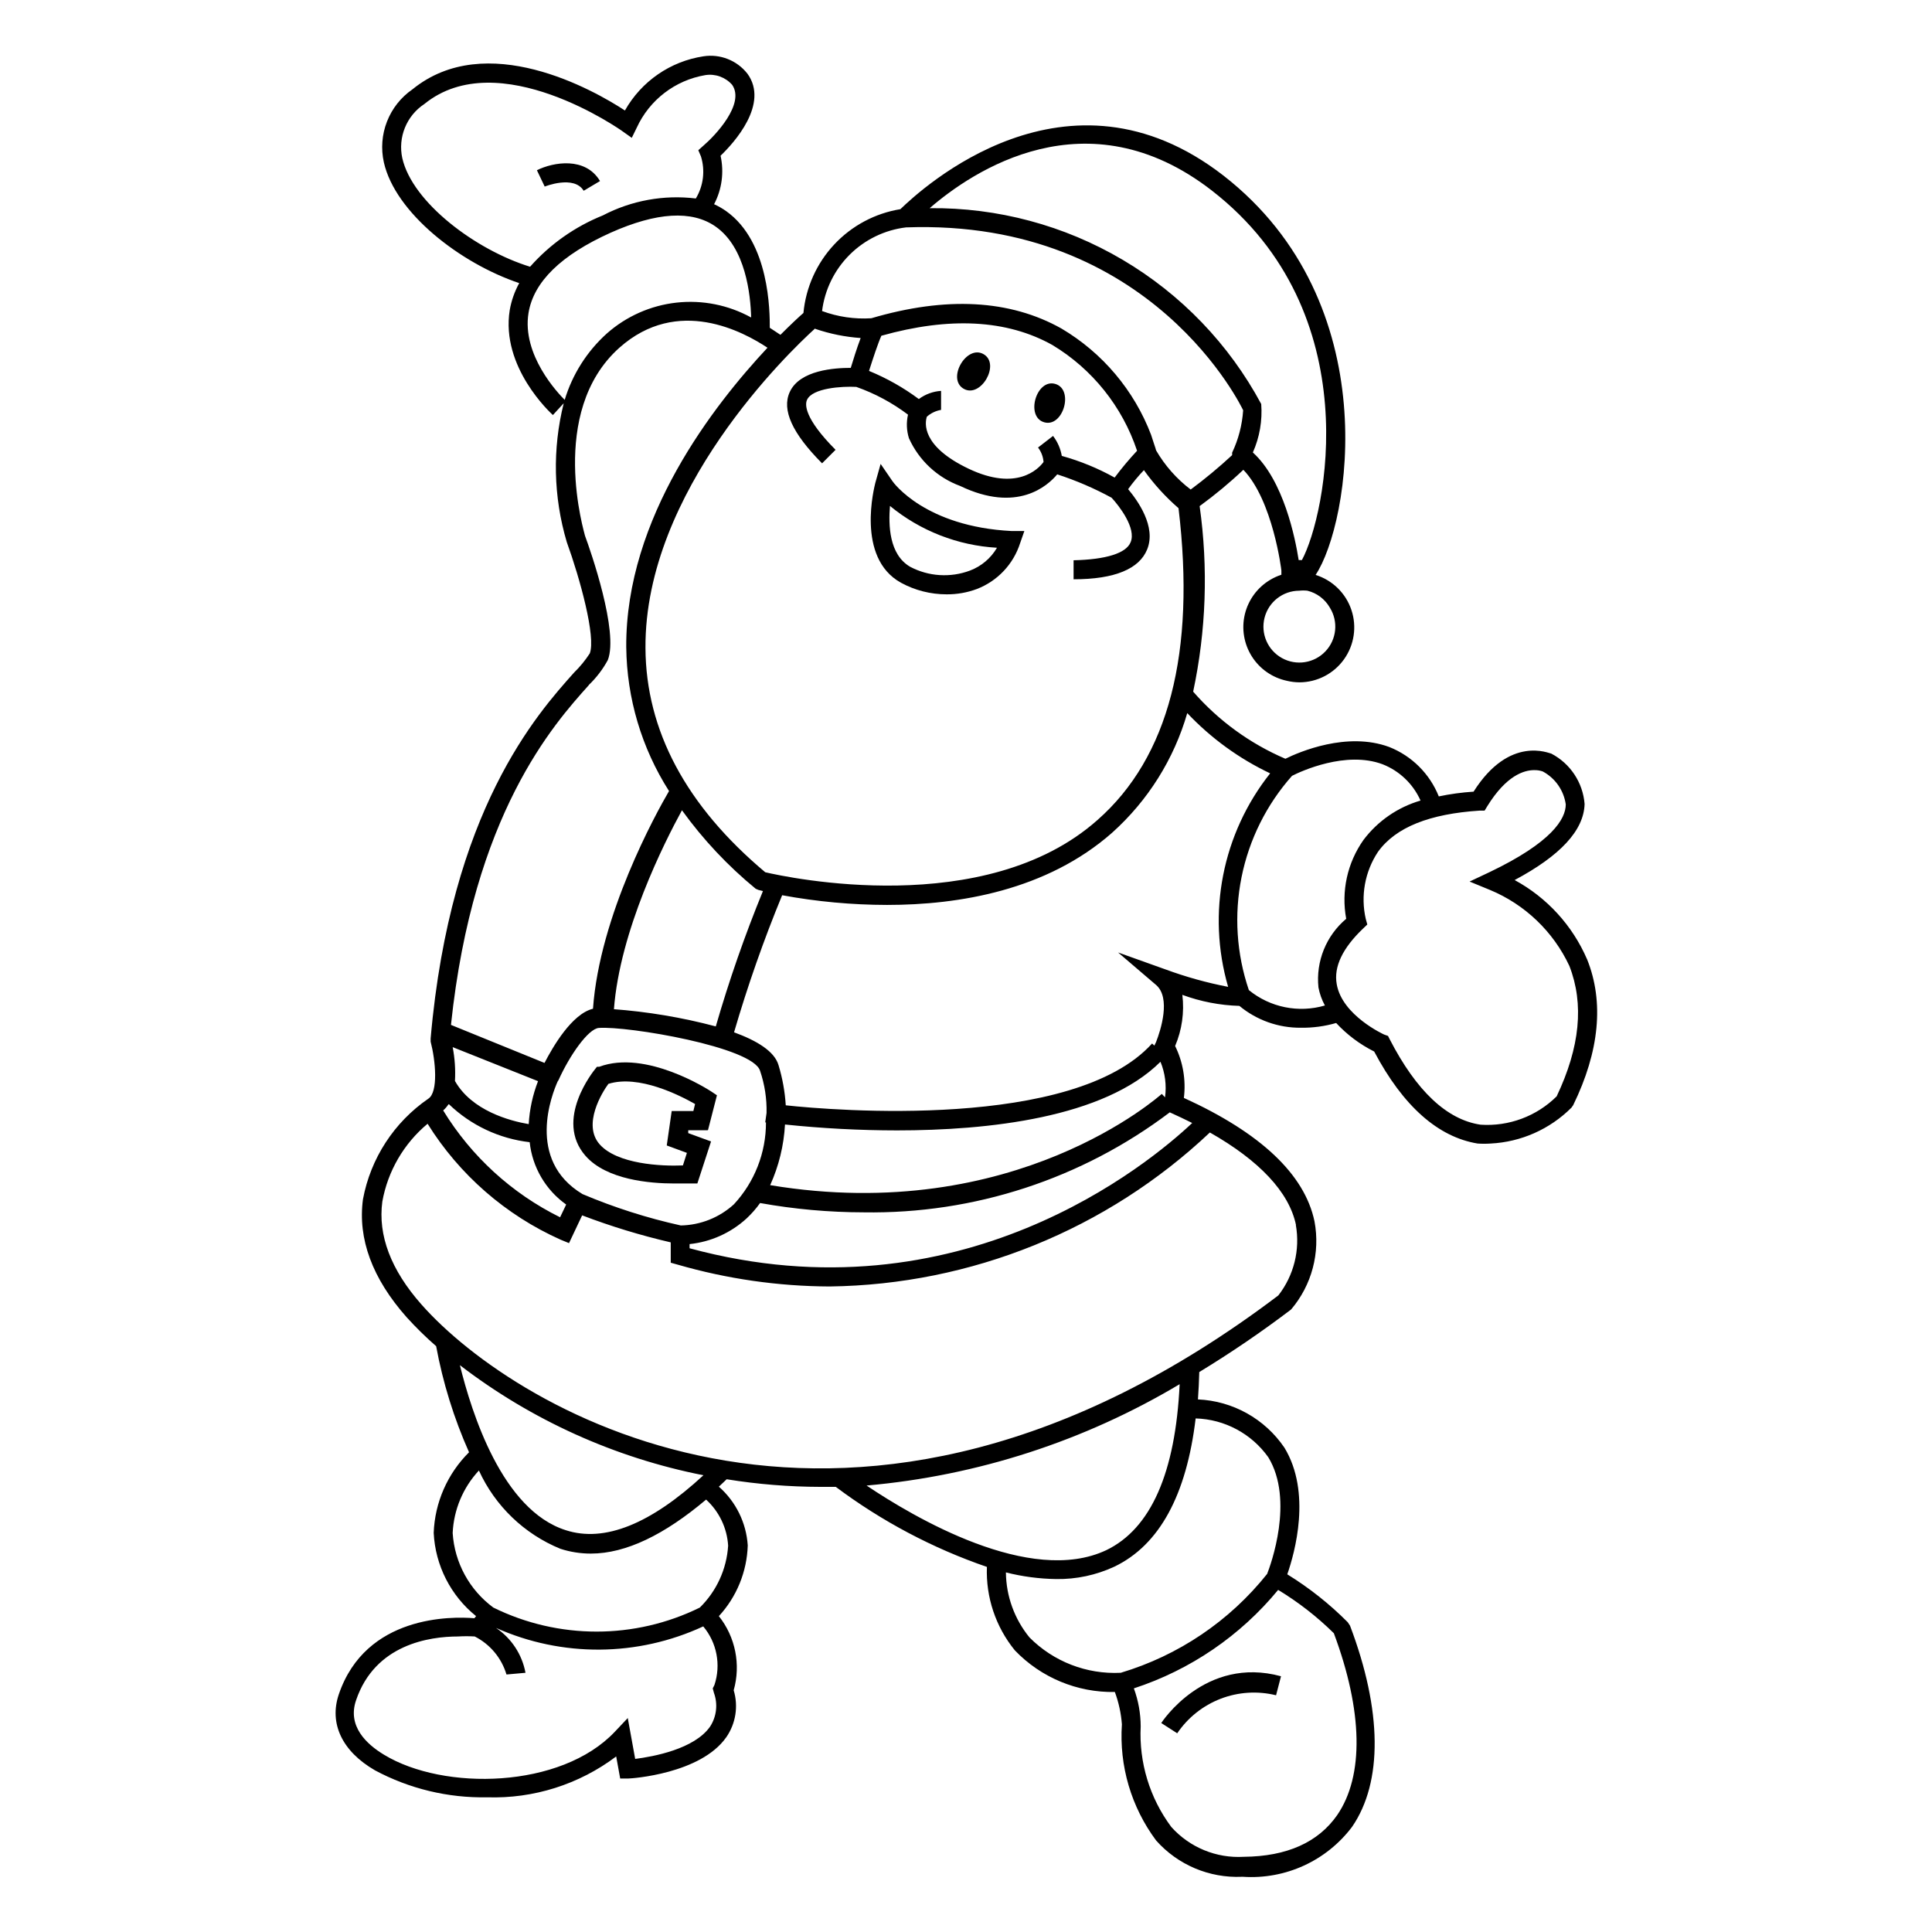
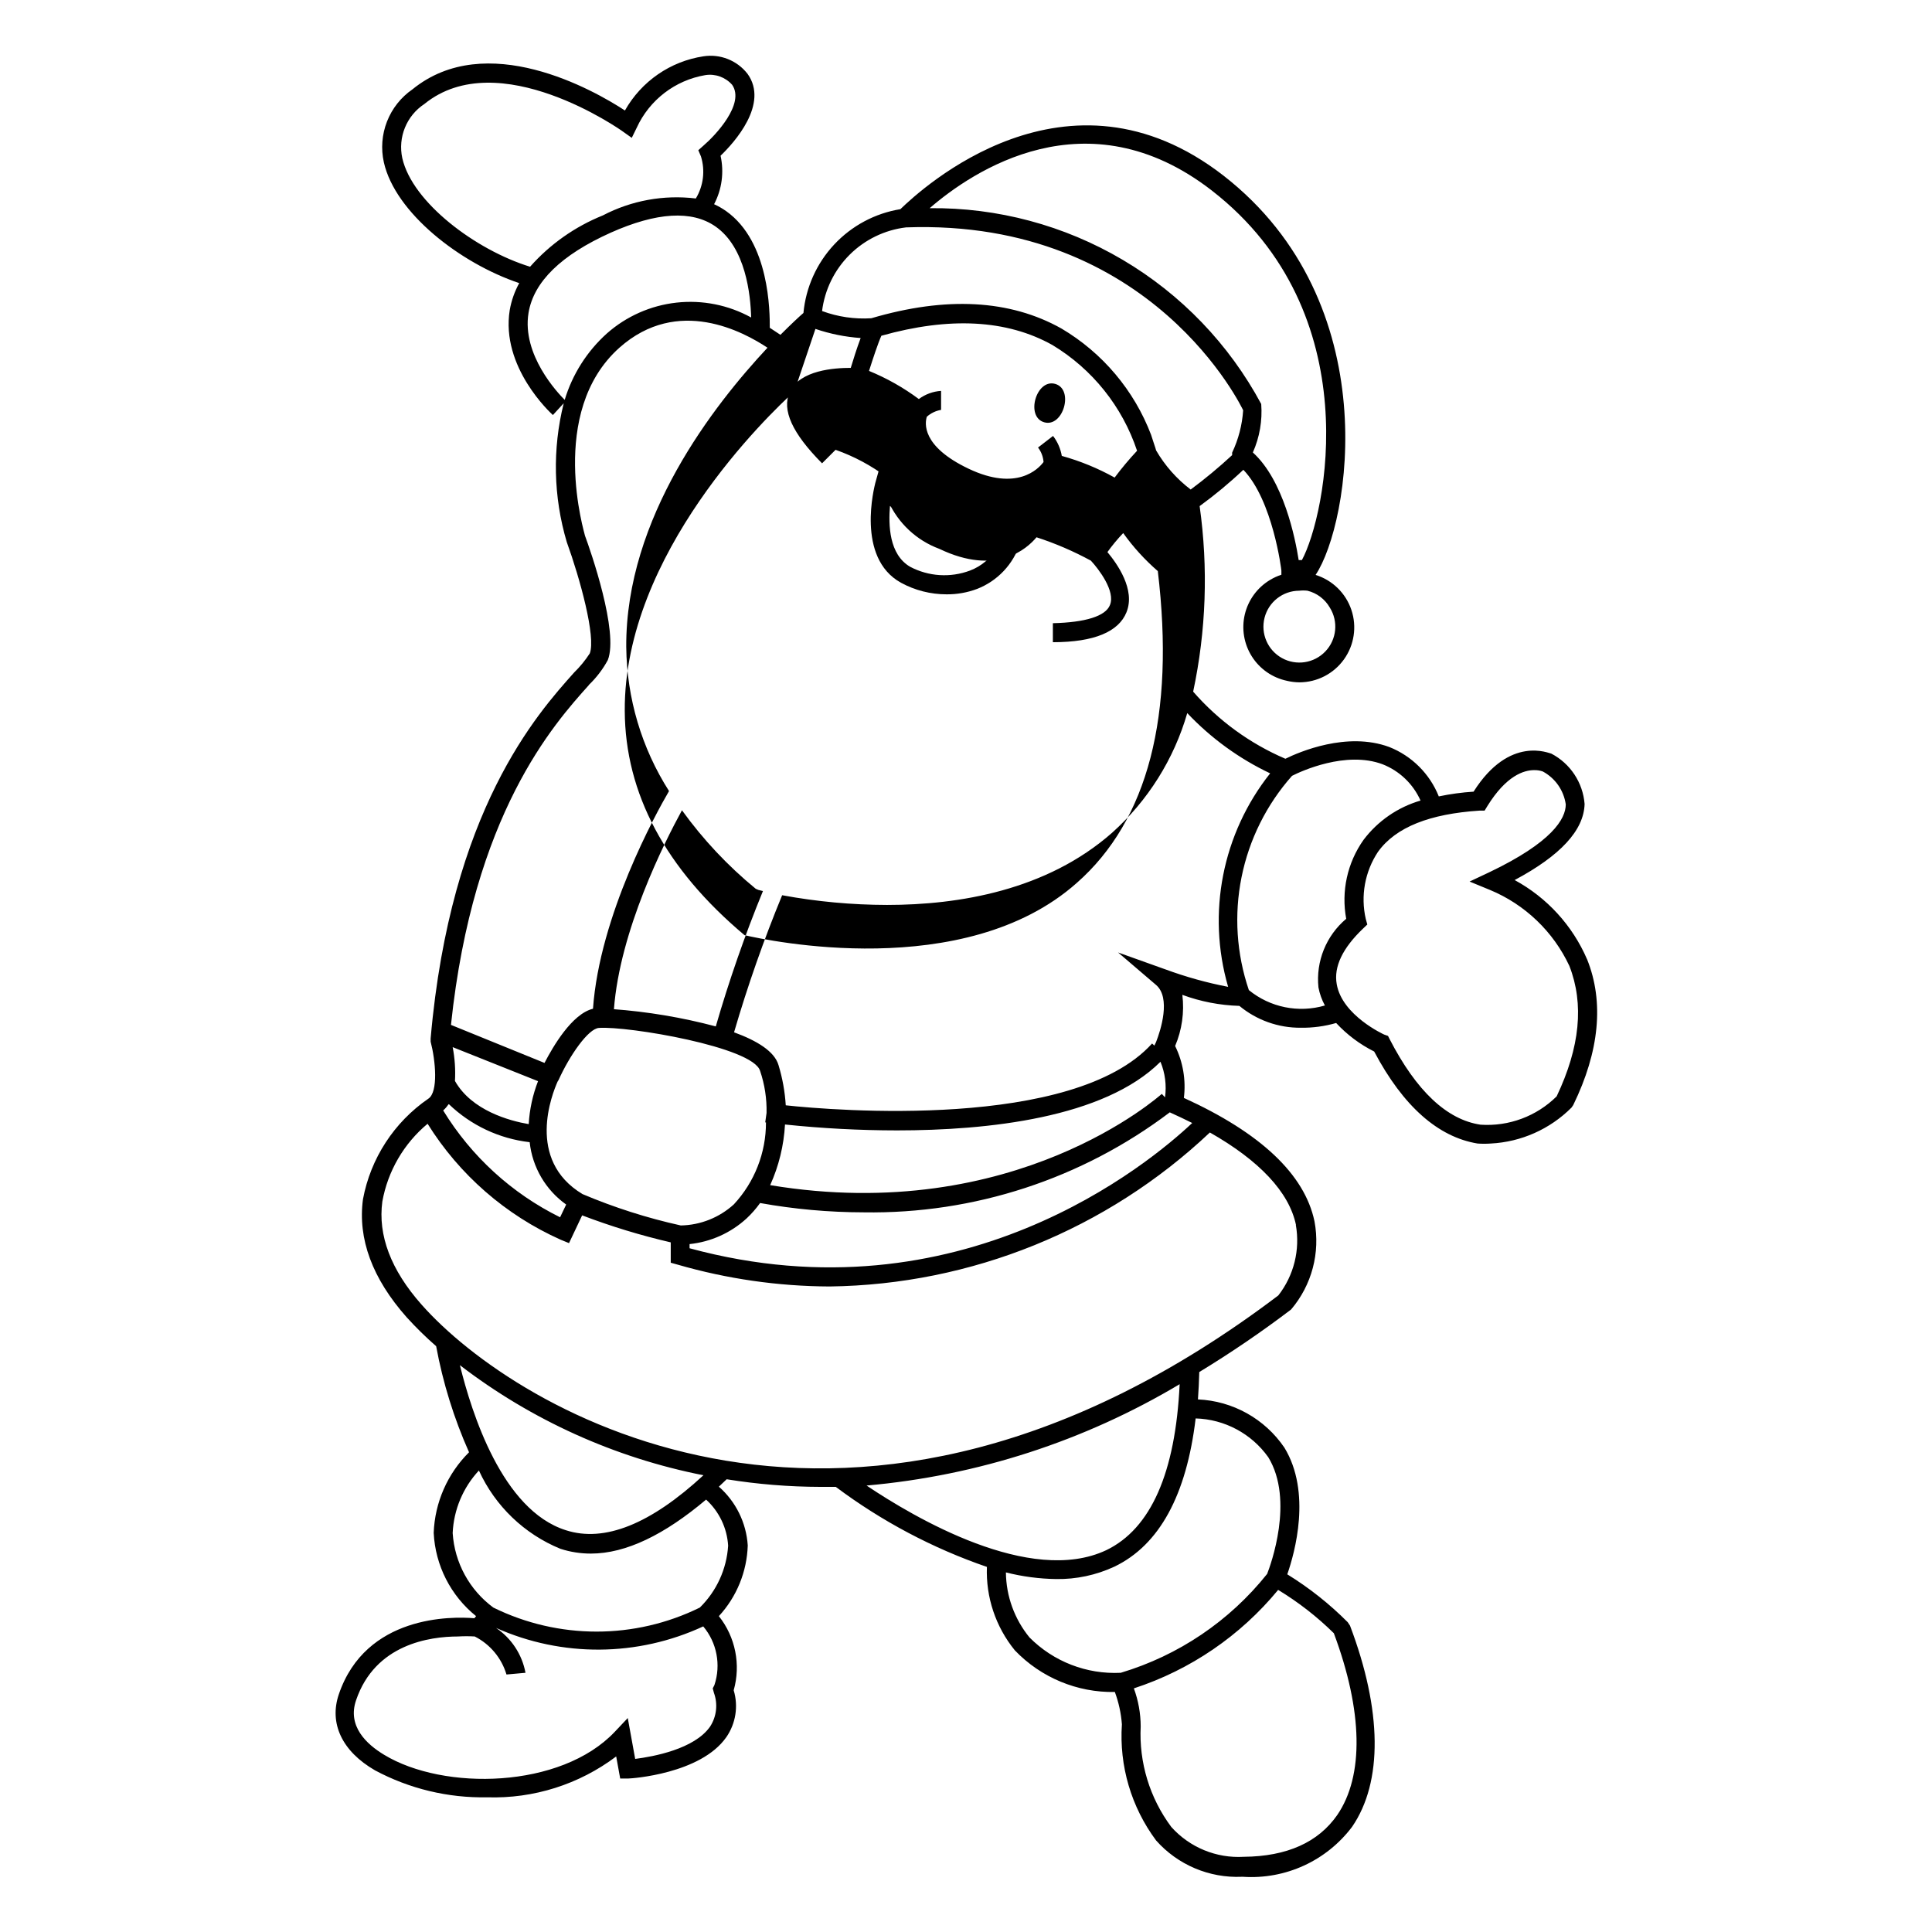
<svg xmlns="http://www.w3.org/2000/svg" fill="#000000" width="800px" height="800px" version="1.1" viewBox="144 144 512 512">
  <g>
-     <path d="m564.59 398.23c-3.859-8.957-10.621-16.355-19.195-21.008 12.09-6.449 18.34-13.148 18.539-20.152-0.445-5.672-3.773-10.715-8.816-13.352-0.453 0-11.035-5.039-20.605 10.078-3.098 0.199-6.18 0.621-9.219 1.258-2.394-5.992-7.152-10.73-13.148-13.098-11.184-4.133-23.832 1.309-27.508 3.125l-0.004-0.004c-9.375-4.016-17.727-10.094-24.434-17.785 3.441-16.164 4.019-32.805 1.715-49.168 4.062-2.957 7.934-6.172 11.586-9.625 7.809 8.113 10.078 26.5 10.078 26.703v1.109c-1.039 0.34-2.035 0.797-2.973 1.359-3.375 2.008-5.793 5.297-6.711 9.117-0.914 3.82-0.246 7.848 1.852 11.168 2.098 3.32 5.449 5.652 9.293 6.465 1.09 0.262 2.203 0.398 3.324 0.406 4.68-0.012 9.066-2.273 11.793-6.074 2.731-3.801 3.465-8.684 1.977-13.117-1.488-4.438-5.019-7.887-9.488-9.277 9.07-13.551 18.992-71.996-24.383-105.8-41.562-32.293-80.105 3.527-85.648 8.867v0.004c-6.723 1.094-12.891 4.391-17.543 9.367-4.648 4.977-7.516 11.355-8.152 18.141-1.059 0.906-3.223 2.922-6.098 5.793l-2.82-1.863c0-4.18 0-22.723-11.586-30.934-1-0.703-2.062-1.309-3.176-1.816 2.078-3.941 2.684-8.496 1.715-12.848 3.578-3.426 12.949-13.754 7.106-21.766l-0.004 0.004c-2.766-3.519-7.215-5.269-11.637-4.586-8.773 1.332-16.445 6.629-20.809 14.359-8.363-5.492-36.777-21.512-56.324-5.594-3.043 2.106-5.387 5.074-6.731 8.52-1.348 3.445-1.637 7.215-0.828 10.828 3.023 13.352 20.152 26.703 35.871 31.992-1.23 2.227-2.078 4.644-2.516 7.152-2.418 15.113 10.832 27.258 11.438 27.809l2.871-3.125-0.004 0.004c-3.023 12.109-2.742 24.812 0.809 36.777 3.527 9.723 7.758 25.191 6.098 29.523h-0.004c-1.188 1.828-2.57 3.516-4.129 5.039-9.773 10.934-32.746 36.477-38.039 96.984v0.855c1.309 5.039 2.066 13.352-0.605 15.113-9.078 6.238-15.312 15.824-17.328 26.652-1.41 10.48 2.469 21.008 11.586 31.285 2.453 2.703 5.059 5.262 7.809 7.66 1.785 9.68 4.711 19.117 8.715 28.109-5.719 5.676-9.07 13.312-9.367 21.363 0.422 8.621 4.508 16.652 11.234 22.066l-0.453 0.555c-6.047-0.504-28.766-0.855-35.922 20.152-2.621 7.707 0.855 15.113 9.574 20.152h-0.004c9.133 4.891 19.367 7.356 29.727 7.152 12.305 0.402 24.375-3.418 34.207-10.828l1.059 5.844h2.215c0.754 0 19.094-1.211 25.895-10.934h0.004c2.516-3.633 3.238-8.215 1.965-12.445 1.926-6.801 0.465-14.113-3.93-19.648 4.723-5.121 7.441-11.777 7.656-18.742-0.387-6-3.141-11.598-7.656-15.566l2.066-1.965c8.211 1.324 16.516 2 24.836 2.016h4.082c12.164 9.109 25.68 16.266 40.051 21.211-0.305 8.027 2.328 15.891 7.406 22.117 6.91 7.211 16.516 11.211 26.5 11.031 1.02 2.754 1.648 5.637 1.867 8.566-0.742 11.012 2.477 21.93 9.066 30.781 5.738 6.465 14.086 10 22.723 9.625h0.301c11.262 0.75 22.137-4.234 28.918-13.25 8.16-11.891 7.961-30.832-0.555-53.305l-0.605-0.906h0.004c-4.824-4.848-10.203-9.109-16.023-12.695 2.016-5.793 6.449-21.715-0.754-33.555-5.188-7.652-13.688-12.398-22.922-12.797 0.168-2.352 0.285-4.769 0.352-7.254 8.391-5.106 16.512-10.637 24.332-16.578 5.492-6.453 7.769-15.047 6.199-23.375-2.621-12.445-14.258-23.426-34.613-32.695 0.582-4.715-0.223-9.496-2.316-13.758 1.812-4.269 2.473-8.945 1.914-13.551 4.848 1.785 9.949 2.773 15.113 2.922 4.574 3.789 10.336 5.84 16.273 5.793 3.168 0.047 6.328-0.379 9.371-1.258 2.879 3.102 6.293 5.664 10.078 7.559 7.707 14.559 16.977 22.668 27.406 24.383 1.156 0.082 2.32 0.082 3.477 0 8.07-0.41 15.699-3.805 21.41-9.523l0.453-0.656c6.953-14.254 8.215-27.355 3.68-38.641zm-68.168-93.203c2.297 3.68 1.816 8.445-1.172 11.59-2.984 3.148-7.719 3.879-11.512 1.781-3.797-2.098-5.695-6.496-4.617-10.699 1.074-4.199 4.856-7.141 9.191-7.156 0.719-0.082 1.445-0.082 2.168 0 2.508 0.621 4.656 2.238 5.941 4.484zm-31.285-110.54c41.816 32.445 30.23 86.203 23.879 97.941l-0.855-0.004c-0.906-5.793-3.981-21.109-12.141-28.516 1.789-4.031 2.551-8.445 2.215-12.844-8.516-15.844-21.207-29.051-36.695-38.199s-33.18-13.883-51.168-13.695c11.234-9.723 41.617-30.379 74.766-4.684zm-81.012 9.773c65.496-2.367 89.273 48.367 89.324 48.465-0.258 3.894-1.25 7.707-2.922 11.234v0.656c-3.492 3.234-7.16 6.281-10.984 9.117-3.711-2.816-6.828-6.344-9.168-10.375 0 0-0.25-0.957-0.656-2.066l-0.656-2.016h0.004c-4.5-11.828-12.887-21.777-23.781-28.215-13.652-7.656-30.531-8.566-50.383-2.719h0.004c-4.438 0.281-8.883-0.371-13.051-1.914 0.703-5.652 3.277-10.906 7.312-14.926 4.039-4.016 9.301-6.566 14.957-7.242zm36.426 62.172c-1.41 1.914-7.152 7.809-19.801 1.812-12.645-5.996-11.637-12.191-11.133-13.805 1.062-0.949 2.371-1.578 3.777-1.816v-5.039 0.004c-2.133 0.137-4.18 0.891-5.894 2.164-4.07-3.027-8.504-5.531-13.199-7.457 1.059-3.324 2.367-7.305 3.273-9.32 17.938-5.039 33.199-4.332 45.344 2.469 10.566 6.375 18.516 16.309 22.418 28.012-2.109 2.258-4.094 4.629-5.945 7.106-4.422-2.461-9.125-4.391-14.004-5.742-0.332-1.926-1.129-3.742-2.316-5.293l-3.981 3.074c0.848 1.105 1.355 2.438 1.461 3.828zm-60.457-35.266v-0.004c3.875 1.32 7.906 2.133 11.988 2.418-1.008 2.672-2.016 5.894-2.621 7.91-4.231 0-13.504 0.555-16.172 6.398-2.168 4.734 0.656 10.934 8.566 18.895l3.578-3.578c-8.414-8.465-8.113-12.09-7.559-13.25 1.41-3.125 9.219-3.629 13.047-3.426h0.004c4.918 1.73 9.539 4.211 13.703 7.356-0.469 2.066-0.383 4.223 0.25 6.246 2.641 5.863 7.523 10.418 13.555 12.645 15.113 7.254 23.176 0 25.746-3.074l-0.004 0.004c4.984 1.617 9.809 3.695 14.41 6.195 2.016 2.168 6.602 8.113 5.039 11.789-1.16 2.922-6.5 4.586-15.113 4.785v5.039c11.035 0 17.434-2.82 19.496-7.91 2.469-6.047-2.519-12.949-5.039-15.973 1.109-1.562 2.719-3.527 4.18-5.039l0.004 0.004c2.648 3.707 5.727 7.09 9.168 10.074 4.586 38.289-2.621 66.051-21.461 82.625-29.828 26.5-82.223 15.215-88.066 13.855-20.957-17.582-31.641-37.586-31.738-59.449-0.254-41.664 38.035-78.391 44.938-84.641zm-13.098 210.29-0.004-0.004c0.012 8.055-3.031 15.816-8.512 21.715-3.852 3.508-8.848 5.496-14.059 5.594-8.918-1.969-17.637-4.754-26.047-8.312-15.113-9.07-8.012-26.652-6.602-29.824l0.254-0.406c2.922-6.5 7.859-13.602 10.68-13.805 7.559-0.555 40.91 5.039 42.723 11.387h0.004c1.215 3.582 1.793 7.352 1.711 11.133l-0.352 2.519zm-40.305-29.926c1.562-20.906 13.352-44.234 18.035-52.801 5.59 7.746 12.16 14.742 19.547 20.805l0.707 0.305 1.211 0.301h-0.004c-4.805 11.723-8.977 23.699-12.496 35.871-8.938-2.375-18.078-3.91-27.305-4.586zm-56.078-225.61c-1.203-5.535 1.117-11.238 5.848-14.359 19.648-15.973 52.246 7.004 52.547 7.254l2.418 1.715 1.309-2.672c3.375-7.375 10.188-12.602 18.188-13.953 2.652-0.414 5.328 0.555 7.106 2.57 3.477 5.039-4.484 13.453-7.609 16.121l-1.359 1.211 0.707 1.664-0.004-0.004c1.152 3.734 0.656 7.785-1.359 11.133-8.477-1.035-17.066 0.527-24.637 4.484-7.398 2.977-14.004 7.633-19.293 13.605-14.41-4.434-31.188-17.031-33.859-28.77zm43.023 64.035c-1.762-1.762-11.387-11.891-9.574-23.023 1.359-8.262 8.664-15.367 21.766-21.262 12.191-5.441 21.512-5.996 27.762-1.664 8.062 5.594 9.32 18.188 9.473 24.133-6.031-3.32-12.941-4.699-19.789-3.941-6.844 0.758-13.289 3.613-18.449 8.176-5.269 4.742-9.141 10.84-11.184 17.633zm6.398 75.57h0.004c2.012-1.926 3.711-4.152 5.039-6.598 2.922-7.457-4.535-28.867-6.047-32.949 0-0.301-10.078-32.695 9.117-49.828 15.516-13.805 33-4.133 39.246 0-14.105 15.113-37.633 44.988-37.434 79.352l0.004-0.004c0.141 13.523 4.066 26.738 11.336 38.141-3.477 5.945-18.391 32.949-20.152 57.688-5.594 1.359-10.629 10.078-12.848 14.359l-24.789-10.078c5.894-55.922 27.258-79.703 36.527-90.031zm-36.07 95.977 22.621 9.02c-1.414 3.641-2.25 7.484-2.469 11.383-5.039-0.855-15.113-3.578-19.547-11.438v0.004c0.168-3.004-0.035-6.016-0.605-8.969zm-1.008 15.113c5.84 5.617 13.363 9.156 21.414 10.078 0.711 6.637 4.231 12.652 9.672 16.523l-1.613 3.375c-12.793-6.324-23.535-16.141-30.984-28.312 0.523-0.461 0.98-0.984 1.363-1.562zm2.922 69.172c18.984 14.562 41.07 24.543 64.539 29.172-13.957 12.898-26.199 17.887-36.477 14.559-16.875-5.34-24.938-31.082-28.062-43.73zm67.312 86.809c1.094 2.981 0.723 6.305-1.008 8.969-4.18 5.996-15.113 7.961-19.852 8.566l-1.965-10.832-3.426 3.629c-14.258 15.113-45.344 15.719-61.164 6.098-4.684-2.82-9.773-7.609-7.406-14.461 5.039-14.812 19.445-16.879 27.055-16.879v-0.004c1.461-0.086 2.926-0.086 4.383 0 4.07 2.062 7.113 5.707 8.414 10.078l5.039-0.453c-0.902-4.852-3.715-9.137-7.809-11.891 17.504 7.809 37.527 7.66 54.914-0.402 3.613 4.305 4.738 10.18 2.973 15.516l-0.453 0.906zm3.777-38.996c-0.387 6.215-3.062 12.066-7.508 16.426-17.25 8.488-37.465 8.488-54.715 0-6.332-4.668-10.277-11.898-10.781-19.75 0.277-6.176 2.742-12.051 6.953-16.574 4.301 9.418 12.031 16.84 21.613 20.754 2.606 0.844 5.324 1.266 8.062 1.262 9.32 0 19.547-5.039 30.531-14.309 3.469 3.16 5.566 7.555 5.844 12.242zm36.727-15.922v0.004c29.312-2.594 57.66-11.773 82.926-26.855-1.109 23.426-7.609 38.289-19.445 43.984-20.203 9.52-50.984-8.719-63.531-17.129zm123.79 39.148c7.707 20.656 8.012 37.785 0.906 48.164-5.039 7.254-13.352 10.984-24.789 11.082h0.004c-7.269 0.43-14.336-2.484-19.195-7.906-5.723-7.672-8.594-17.098-8.113-26.652-0.012-3.441-0.625-6.852-1.812-10.078 14.969-4.891 28.23-13.941 38.238-26.098 5.352 3.242 10.309 7.098 14.762 11.488zm-17.379-46.652c6.953 11.387 0.605 28.617-0.301 30.934h-0.004c-9.957 12.484-23.492 21.625-38.793 26.199-9.023 0.449-17.816-2.957-24.184-9.371-3.981-4.867-6.188-10.945-6.246-17.23 4.367 1.105 8.848 1.699 13.352 1.762 5.305 0.078 10.555-1.043 15.367-3.273 11.992-5.742 19.145-19.043 21.562-39.297 7.672 0.219 14.793 4.023 19.246 10.277zm7.305-61.566c1.172 6.606-0.512 13.398-4.637 18.691-112.65 85.297-202.13 30.684-227.07 2.418-8.113-9.168-11.586-18.34-10.379-27.305 1.453-8.066 5.699-15.359 11.992-20.605 8.43 13.527 20.711 24.23 35.266 30.73l2.215 0.906 3.477-7.356h0.004c7.652 2.914 15.496 5.305 23.477 7.156v5.391l1.812 0.504c13.102 3.789 26.668 5.738 40.305 5.793 37.516-0.484 73.48-15.051 100.76-40.809 13.051 7.406 21.008 15.77 22.824 24.535zm-27.457-27.004c-11.234 10.578-61.516 52.648-133.21 33.199v-1.105c5.637-0.586 10.934-2.973 15.113-6.801 1.324-1.238 2.523-2.606 3.578-4.082 9.059 1.629 18.25 2.457 27.457 2.469 29.238 0.469 57.789-8.863 81.113-26.5 2.016 0.906 4.031 1.863 5.945 2.82zm-111.85 16.473c2.293-5.066 3.625-10.516 3.93-16.07 9.859 1.031 19.762 1.555 29.676 1.562 23.98 0 54.863-3.273 69.828-18.188 1.23 2.977 1.648 6.231 1.207 9.422l-0.855-0.906c-0.402 0.301-38.793 34.965-103.79 24.18zm104.74-57.18-12.543-4.484 10.074 8.613c3.981 3.426 1.211 12.043 0 15.113l-0.453 0.957-0.605-0.555c-20.805 23.027-84.59 17.738-97.082 16.379-0.223-3.609-0.867-7.176-1.914-10.633-1.059-3.68-5.742-6.5-11.789-8.715 3.598-12.328 7.852-24.453 12.746-36.324 9.172 1.695 18.48 2.555 27.809 2.57 18.992 0 42.27-3.828 59.652-19.145v-0.004c9.469-8.488 16.363-19.469 19.898-31.688 6.269 6.637 13.719 12.055 21.969 15.969-12.66 15.945-16.809 37.031-11.137 56.578-5.656-1.09-11.219-2.637-16.625-4.633zm40.559 4.785c0.316 1.676 0.895 3.289 1.711 4.785-6.981 2.043-14.516 0.52-20.152-4.078-3.277-9.633-3.949-19.961-1.938-29.934 2.008-9.973 6.621-19.238 13.375-26.848 2.367-1.211 14.258-6.699 23.98-3.074 4.496 1.758 8.113 5.215 10.078 9.625-6.031 1.758-11.332 5.414-15.117 10.43-4.285 6.062-5.941 13.605-4.582 20.906-5.312 4.469-8.07 11.281-7.356 18.188zm63.129 28.867h-0.004c-5.328 5.277-12.668 8.012-20.152 7.508-8.918-1.309-17.027-8.918-24.133-22.723l-0.402-0.805-1.008-0.352s-11.184-5.039-12.594-13.402c-0.805-4.586 1.562-9.523 7.004-14.711l1.109-1.059-0.402-1.461h-0.004c-1.406-6.121-0.242-12.547 3.227-17.785 4.734-6.602 13.805-10.078 26.902-10.934h1.359l0.707-1.16c5.039-8.16 9.723-9.574 12.445-9.574l-0.004 0.004c0.773-0.023 1.539 0.098 2.269 0.352 3.301 1.773 5.562 5.008 6.094 8.719 0 3.879-3.727 10.078-20.152 17.938l-5.34 2.519 5.391 2.215c9.289 3.852 16.801 11.043 21.059 20.152 3.93 10.074 2.824 21.512-3.375 34.559z" />
+     <path d="m564.59 398.23c-3.859-8.957-10.621-16.355-19.195-21.008 12.09-6.449 18.34-13.148 18.539-20.152-0.445-5.672-3.773-10.715-8.816-13.352-0.453 0-11.035-5.039-20.605 10.078-3.098 0.199-6.18 0.621-9.219 1.258-2.394-5.992-7.152-10.73-13.148-13.098-11.184-4.133-23.832 1.309-27.508 3.125l-0.004-0.004c-9.375-4.016-17.727-10.094-24.434-17.785 3.441-16.164 4.019-32.805 1.715-49.168 4.062-2.957 7.934-6.172 11.586-9.625 7.809 8.113 10.078 26.5 10.078 26.703v1.109c-1.039 0.34-2.035 0.797-2.973 1.359-3.375 2.008-5.793 5.297-6.711 9.117-0.914 3.82-0.246 7.848 1.852 11.168 2.098 3.32 5.449 5.652 9.293 6.465 1.09 0.262 2.203 0.398 3.324 0.406 4.68-0.012 9.066-2.273 11.793-6.074 2.731-3.801 3.465-8.684 1.977-13.117-1.488-4.438-5.019-7.887-9.488-9.277 9.07-13.551 18.992-71.996-24.383-105.8-41.562-32.293-80.105 3.527-85.648 8.867v0.004c-6.723 1.094-12.891 4.391-17.543 9.367-4.648 4.977-7.516 11.355-8.152 18.141-1.059 0.906-3.223 2.922-6.098 5.793l-2.82-1.863c0-4.18 0-22.723-11.586-30.934-1-0.703-2.062-1.309-3.176-1.816 2.078-3.941 2.684-8.496 1.715-12.848 3.578-3.426 12.949-13.754 7.106-21.766l-0.004 0.004c-2.766-3.519-7.215-5.269-11.637-4.586-8.773 1.332-16.445 6.629-20.809 14.359-8.363-5.492-36.777-21.512-56.324-5.594-3.043 2.106-5.387 5.074-6.731 8.52-1.348 3.445-1.637 7.215-0.828 10.828 3.023 13.352 20.152 26.703 35.871 31.992-1.23 2.227-2.078 4.644-2.516 7.152-2.418 15.113 10.832 27.258 11.438 27.809l2.871-3.125-0.004 0.004c-3.023 12.109-2.742 24.812 0.809 36.777 3.527 9.723 7.758 25.191 6.098 29.523h-0.004c-1.188 1.828-2.57 3.516-4.129 5.039-9.773 10.934-32.746 36.477-38.039 96.984v0.855c1.309 5.039 2.066 13.352-0.605 15.113-9.078 6.238-15.312 15.824-17.328 26.652-1.41 10.48 2.469 21.008 11.586 31.285 2.453 2.703 5.059 5.262 7.809 7.66 1.785 9.68 4.711 19.117 8.715 28.109-5.719 5.676-9.07 13.312-9.367 21.363 0.422 8.621 4.508 16.652 11.234 22.066l-0.453 0.555c-6.047-0.504-28.766-0.855-35.922 20.152-2.621 7.707 0.855 15.113 9.574 20.152h-0.004c9.133 4.891 19.367 7.356 29.727 7.152 12.305 0.402 24.375-3.418 34.207-10.828l1.059 5.844h2.215c0.754 0 19.094-1.211 25.895-10.934h0.004c2.516-3.633 3.238-8.215 1.965-12.445 1.926-6.801 0.465-14.113-3.93-19.648 4.723-5.121 7.441-11.777 7.656-18.742-0.387-6-3.141-11.598-7.656-15.566l2.066-1.965c8.211 1.324 16.516 2 24.836 2.016h4.082c12.164 9.109 25.68 16.266 40.051 21.211-0.305 8.027 2.328 15.891 7.406 22.117 6.91 7.211 16.516 11.211 26.5 11.031 1.02 2.754 1.648 5.637 1.867 8.566-0.742 11.012 2.477 21.93 9.066 30.781 5.738 6.465 14.086 10 22.723 9.625h0.301c11.262 0.75 22.137-4.234 28.918-13.25 8.16-11.891 7.961-30.832-0.555-53.305l-0.605-0.906h0.004c-4.824-4.848-10.203-9.109-16.023-12.695 2.016-5.793 6.449-21.715-0.754-33.555-5.188-7.652-13.688-12.398-22.922-12.797 0.168-2.352 0.285-4.769 0.352-7.254 8.391-5.106 16.512-10.637 24.332-16.578 5.492-6.453 7.769-15.047 6.199-23.375-2.621-12.445-14.258-23.426-34.613-32.695 0.582-4.715-0.223-9.496-2.316-13.758 1.812-4.269 2.473-8.945 1.914-13.551 4.848 1.785 9.949 2.773 15.113 2.922 4.574 3.789 10.336 5.84 16.273 5.793 3.168 0.047 6.328-0.379 9.371-1.258 2.879 3.102 6.293 5.664 10.078 7.559 7.707 14.559 16.977 22.668 27.406 24.383 1.156 0.082 2.32 0.082 3.477 0 8.07-0.41 15.699-3.805 21.41-9.523l0.453-0.656c6.953-14.254 8.215-27.355 3.68-38.641zm-68.168-93.203c2.297 3.68 1.816 8.445-1.172 11.59-2.984 3.148-7.719 3.879-11.512 1.781-3.797-2.098-5.695-6.496-4.617-10.699 1.074-4.199 4.856-7.141 9.191-7.156 0.719-0.082 1.445-0.082 2.168 0 2.508 0.621 4.656 2.238 5.941 4.484zm-31.285-110.54c41.816 32.445 30.23 86.203 23.879 97.941l-0.855-0.004c-0.906-5.793-3.981-21.109-12.141-28.516 1.789-4.031 2.551-8.445 2.215-12.844-8.516-15.844-21.207-29.051-36.695-38.199s-33.18-13.883-51.168-13.695c11.234-9.723 41.617-30.379 74.766-4.684zm-81.012 9.773c65.496-2.367 89.273 48.367 89.324 48.465-0.258 3.894-1.25 7.707-2.922 11.234v0.656c-3.492 3.234-7.16 6.281-10.984 9.117-3.711-2.816-6.828-6.344-9.168-10.375 0 0-0.25-0.957-0.656-2.066l-0.656-2.016h0.004c-4.5-11.828-12.887-21.777-23.781-28.215-13.652-7.656-30.531-8.566-50.383-2.719h0.004c-4.438 0.281-8.883-0.371-13.051-1.914 0.703-5.652 3.277-10.906 7.312-14.926 4.039-4.016 9.301-6.566 14.957-7.242zm36.426 62.172c-1.41 1.914-7.152 7.809-19.801 1.812-12.645-5.996-11.637-12.191-11.133-13.805 1.062-0.949 2.371-1.578 3.777-1.816v-5.039 0.004c-2.133 0.137-4.18 0.891-5.894 2.164-4.07-3.027-8.504-5.531-13.199-7.457 1.059-3.324 2.367-7.305 3.273-9.32 17.938-5.039 33.199-4.332 45.344 2.469 10.566 6.375 18.516 16.309 22.418 28.012-2.109 2.258-4.094 4.629-5.945 7.106-4.422-2.461-9.125-4.391-14.004-5.742-0.332-1.926-1.129-3.742-2.316-5.293l-3.981 3.074c0.848 1.105 1.355 2.438 1.461 3.828zm-60.457-35.266v-0.004c3.875 1.32 7.906 2.133 11.988 2.418-1.008 2.672-2.016 5.894-2.621 7.91-4.231 0-13.504 0.555-16.172 6.398-2.168 4.734 0.656 10.934 8.566 18.895l3.578-3.578h0.004c4.918 1.73 9.539 4.211 13.703 7.356-0.469 2.066-0.383 4.223 0.25 6.246 2.641 5.863 7.523 10.418 13.555 12.645 15.113 7.254 23.176 0 25.746-3.074l-0.004 0.004c4.984 1.617 9.809 3.695 14.41 6.195 2.016 2.168 6.602 8.113 5.039 11.789-1.16 2.922-6.5 4.586-15.113 4.785v5.039c11.035 0 17.434-2.82 19.496-7.91 2.469-6.047-2.519-12.949-5.039-15.973 1.109-1.562 2.719-3.527 4.18-5.039l0.004 0.004c2.648 3.707 5.727 7.09 9.168 10.074 4.586 38.289-2.621 66.051-21.461 82.625-29.828 26.5-82.223 15.215-88.066 13.855-20.957-17.582-31.641-37.586-31.738-59.449-0.254-41.664 38.035-78.391 44.938-84.641zm-13.098 210.29-0.004-0.004c0.012 8.055-3.031 15.816-8.512 21.715-3.852 3.508-8.848 5.496-14.059 5.594-8.918-1.969-17.637-4.754-26.047-8.312-15.113-9.07-8.012-26.652-6.602-29.824l0.254-0.406c2.922-6.5 7.859-13.602 10.68-13.805 7.559-0.555 40.91 5.039 42.723 11.387h0.004c1.215 3.582 1.793 7.352 1.711 11.133l-0.352 2.519zm-40.305-29.926c1.562-20.906 13.352-44.234 18.035-52.801 5.59 7.746 12.16 14.742 19.547 20.805l0.707 0.305 1.211 0.301h-0.004c-4.805 11.723-8.977 23.699-12.496 35.871-8.938-2.375-18.078-3.91-27.305-4.586zm-56.078-225.61c-1.203-5.535 1.117-11.238 5.848-14.359 19.648-15.973 52.246 7.004 52.547 7.254l2.418 1.715 1.309-2.672c3.375-7.375 10.188-12.602 18.188-13.953 2.652-0.414 5.328 0.555 7.106 2.57 3.477 5.039-4.484 13.453-7.609 16.121l-1.359 1.211 0.707 1.664-0.004-0.004c1.152 3.734 0.656 7.785-1.359 11.133-8.477-1.035-17.066 0.527-24.637 4.484-7.398 2.977-14.004 7.633-19.293 13.605-14.41-4.434-31.188-17.031-33.859-28.77zm43.023 64.035c-1.762-1.762-11.387-11.891-9.574-23.023 1.359-8.262 8.664-15.367 21.766-21.262 12.191-5.441 21.512-5.996 27.762-1.664 8.062 5.594 9.32 18.188 9.473 24.133-6.031-3.32-12.941-4.699-19.789-3.941-6.844 0.758-13.289 3.613-18.449 8.176-5.269 4.742-9.141 10.84-11.184 17.633zm6.398 75.57h0.004c2.012-1.926 3.711-4.152 5.039-6.598 2.922-7.457-4.535-28.867-6.047-32.949 0-0.301-10.078-32.695 9.117-49.828 15.516-13.805 33-4.133 39.246 0-14.105 15.113-37.633 44.988-37.434 79.352l0.004-0.004c0.141 13.523 4.066 26.738 11.336 38.141-3.477 5.945-18.391 32.949-20.152 57.688-5.594 1.359-10.629 10.078-12.848 14.359l-24.789-10.078c5.894-55.922 27.258-79.703 36.527-90.031zm-36.07 95.977 22.621 9.02c-1.414 3.641-2.25 7.484-2.469 11.383-5.039-0.855-15.113-3.578-19.547-11.438v0.004c0.168-3.004-0.035-6.016-0.605-8.969zm-1.008 15.113c5.84 5.617 13.363 9.156 21.414 10.078 0.711 6.637 4.231 12.652 9.672 16.523l-1.613 3.375c-12.793-6.324-23.535-16.141-30.984-28.312 0.523-0.461 0.98-0.984 1.363-1.562zm2.922 69.172c18.984 14.562 41.07 24.543 64.539 29.172-13.957 12.898-26.199 17.887-36.477 14.559-16.875-5.34-24.938-31.082-28.062-43.73zm67.312 86.809c1.094 2.981 0.723 6.305-1.008 8.969-4.18 5.996-15.113 7.961-19.852 8.566l-1.965-10.832-3.426 3.629c-14.258 15.113-45.344 15.719-61.164 6.098-4.684-2.82-9.773-7.609-7.406-14.461 5.039-14.812 19.445-16.879 27.055-16.879v-0.004c1.461-0.086 2.926-0.086 4.383 0 4.07 2.062 7.113 5.707 8.414 10.078l5.039-0.453c-0.902-4.852-3.715-9.137-7.809-11.891 17.504 7.809 37.527 7.66 54.914-0.402 3.613 4.305 4.738 10.18 2.973 15.516l-0.453 0.906zm3.777-38.996c-0.387 6.215-3.062 12.066-7.508 16.426-17.25 8.488-37.465 8.488-54.715 0-6.332-4.668-10.277-11.898-10.781-19.75 0.277-6.176 2.742-12.051 6.953-16.574 4.301 9.418 12.031 16.84 21.613 20.754 2.606 0.844 5.324 1.266 8.062 1.262 9.32 0 19.547-5.039 30.531-14.309 3.469 3.16 5.566 7.555 5.844 12.242zm36.727-15.922v0.004c29.312-2.594 57.66-11.773 82.926-26.855-1.109 23.426-7.609 38.289-19.445 43.984-20.203 9.52-50.984-8.719-63.531-17.129zm123.79 39.148c7.707 20.656 8.012 37.785 0.906 48.164-5.039 7.254-13.352 10.984-24.789 11.082h0.004c-7.269 0.43-14.336-2.484-19.195-7.906-5.723-7.672-8.594-17.098-8.113-26.652-0.012-3.441-0.625-6.852-1.812-10.078 14.969-4.891 28.23-13.941 38.238-26.098 5.352 3.242 10.309 7.098 14.762 11.488zm-17.379-46.652c6.953 11.387 0.605 28.617-0.301 30.934h-0.004c-9.957 12.484-23.492 21.625-38.793 26.199-9.023 0.449-17.816-2.957-24.184-9.371-3.981-4.867-6.188-10.945-6.246-17.23 4.367 1.105 8.848 1.699 13.352 1.762 5.305 0.078 10.555-1.043 15.367-3.273 11.992-5.742 19.145-19.043 21.562-39.297 7.672 0.219 14.793 4.023 19.246 10.277zm7.305-61.566c1.172 6.606-0.512 13.398-4.637 18.691-112.65 85.297-202.13 30.684-227.07 2.418-8.113-9.168-11.586-18.34-10.379-27.305 1.453-8.066 5.699-15.359 11.992-20.605 8.43 13.527 20.711 24.23 35.266 30.73l2.215 0.906 3.477-7.356h0.004c7.652 2.914 15.496 5.305 23.477 7.156v5.391l1.812 0.504c13.102 3.789 26.668 5.738 40.305 5.793 37.516-0.484 73.48-15.051 100.76-40.809 13.051 7.406 21.008 15.77 22.824 24.535zm-27.457-27.004c-11.234 10.578-61.516 52.648-133.21 33.199v-1.105c5.637-0.586 10.934-2.973 15.113-6.801 1.324-1.238 2.523-2.606 3.578-4.082 9.059 1.629 18.25 2.457 27.457 2.469 29.238 0.469 57.789-8.863 81.113-26.5 2.016 0.906 4.031 1.863 5.945 2.82zm-111.85 16.473c2.293-5.066 3.625-10.516 3.93-16.07 9.859 1.031 19.762 1.555 29.676 1.562 23.98 0 54.863-3.273 69.828-18.188 1.23 2.977 1.648 6.231 1.207 9.422l-0.855-0.906c-0.402 0.301-38.793 34.965-103.79 24.18zm104.74-57.18-12.543-4.484 10.074 8.613c3.981 3.426 1.211 12.043 0 15.113l-0.453 0.957-0.605-0.555c-20.805 23.027-84.59 17.738-97.082 16.379-0.223-3.609-0.867-7.176-1.914-10.633-1.059-3.68-5.742-6.5-11.789-8.715 3.598-12.328 7.852-24.453 12.746-36.324 9.172 1.695 18.48 2.555 27.809 2.57 18.992 0 42.27-3.828 59.652-19.145v-0.004c9.469-8.488 16.363-19.469 19.898-31.688 6.269 6.637 13.719 12.055 21.969 15.969-12.66 15.945-16.809 37.031-11.137 56.578-5.656-1.09-11.219-2.637-16.625-4.633zm40.559 4.785c0.316 1.676 0.895 3.289 1.711 4.785-6.981 2.043-14.516 0.52-20.152-4.078-3.277-9.633-3.949-19.961-1.938-29.934 2.008-9.973 6.621-19.238 13.375-26.848 2.367-1.211 14.258-6.699 23.98-3.074 4.496 1.758 8.113 5.215 10.078 9.625-6.031 1.758-11.332 5.414-15.117 10.43-4.285 6.062-5.941 13.605-4.582 20.906-5.312 4.469-8.07 11.281-7.356 18.188zm63.129 28.867h-0.004c-5.328 5.277-12.668 8.012-20.152 7.508-8.918-1.309-17.027-8.918-24.133-22.723l-0.402-0.805-1.008-0.352s-11.184-5.039-12.594-13.402c-0.805-4.586 1.562-9.523 7.004-14.711l1.109-1.059-0.402-1.461h-0.004c-1.406-6.121-0.242-12.547 3.227-17.785 4.734-6.602 13.805-10.078 26.902-10.934h1.359l0.707-1.16c5.039-8.16 9.723-9.574 12.445-9.574l-0.004 0.004c0.773-0.023 1.539 0.098 2.269 0.352 3.301 1.773 5.562 5.008 6.094 8.719 0 3.879-3.727 10.078-20.152 17.938l-5.34 2.519 5.391 2.215c9.289 3.852 16.801 11.043 21.059 20.152 3.93 10.074 2.824 21.512-3.375 34.559z" />
    <path d="m382.77 298.43c3.707 2.023 7.867 3.078 12.09 3.074 2.734 0.023 5.449-0.453 8.012-1.41 5.481-2.109 9.707-6.598 11.484-12.191l1.109-3.176h-3.375c-22.871-1.16-31.336-12.797-31.641-13.301l-3.074-4.484-1.41 5.039c-0.199 0.906-5.238 19.801 6.805 26.449zm-2.922-20.352c8.039 6.609 17.973 10.488 28.363 11.082-1.621 2.777-4.148 4.91-7.156 6.047-5.188 1.945-10.965 1.578-15.867-1.008-5.594-3.277-5.746-11.035-5.34-16.121z" />
-     <path d="m331.63 443.48 2.367-9.219-1.512-1.008c-0.707-0.453-17.281-11.184-29.676-6.551h-0.605l-0.402 0.504c-0.453 0.555-11.035 13.551-2.621 23.125 5.594 6.348 17.078 7.305 23.477 7.305h4.484 1.664l3.629-11.133-6.047-2.215v-0.754h5.039zm-5.594 6.047-1.059 3.324c-5.793 0.25-17.434-0.352-22.066-5.594-4.637-5.238 0.707-13.855 2.316-16.02 8.062-2.519 18.992 3.074 22.973 5.34l-0.453 1.863h-5.742l-1.309 9.117z" />
-     <path d="m451.74 600.62 4.231 2.719h0.004c2.812-4.156 6.832-7.352 11.516-9.156 4.684-1.801 9.809-2.121 14.68-0.918l1.309-5.039c-20.148-5.492-31.637 12.242-31.738 12.395z" />
    <path d="m423.65 245.74c5.035 1.449 2.109 11.617-2.926 10.168-5.035-1.445-2.109-11.613 2.926-10.168" />
-     <path d="m404.66 237.86c4.539 2.617-0.75 11.781-5.289 9.16-4.535-2.617 0.754-11.781 5.289-9.16" />
-     <path d="m298.68 194.55 4.332-2.57c-3.879-6.5-12.344-5.039-16.727-2.871l2.066 4.332s7.758-3.125 10.328 1.109z" />
  </g>
</svg>